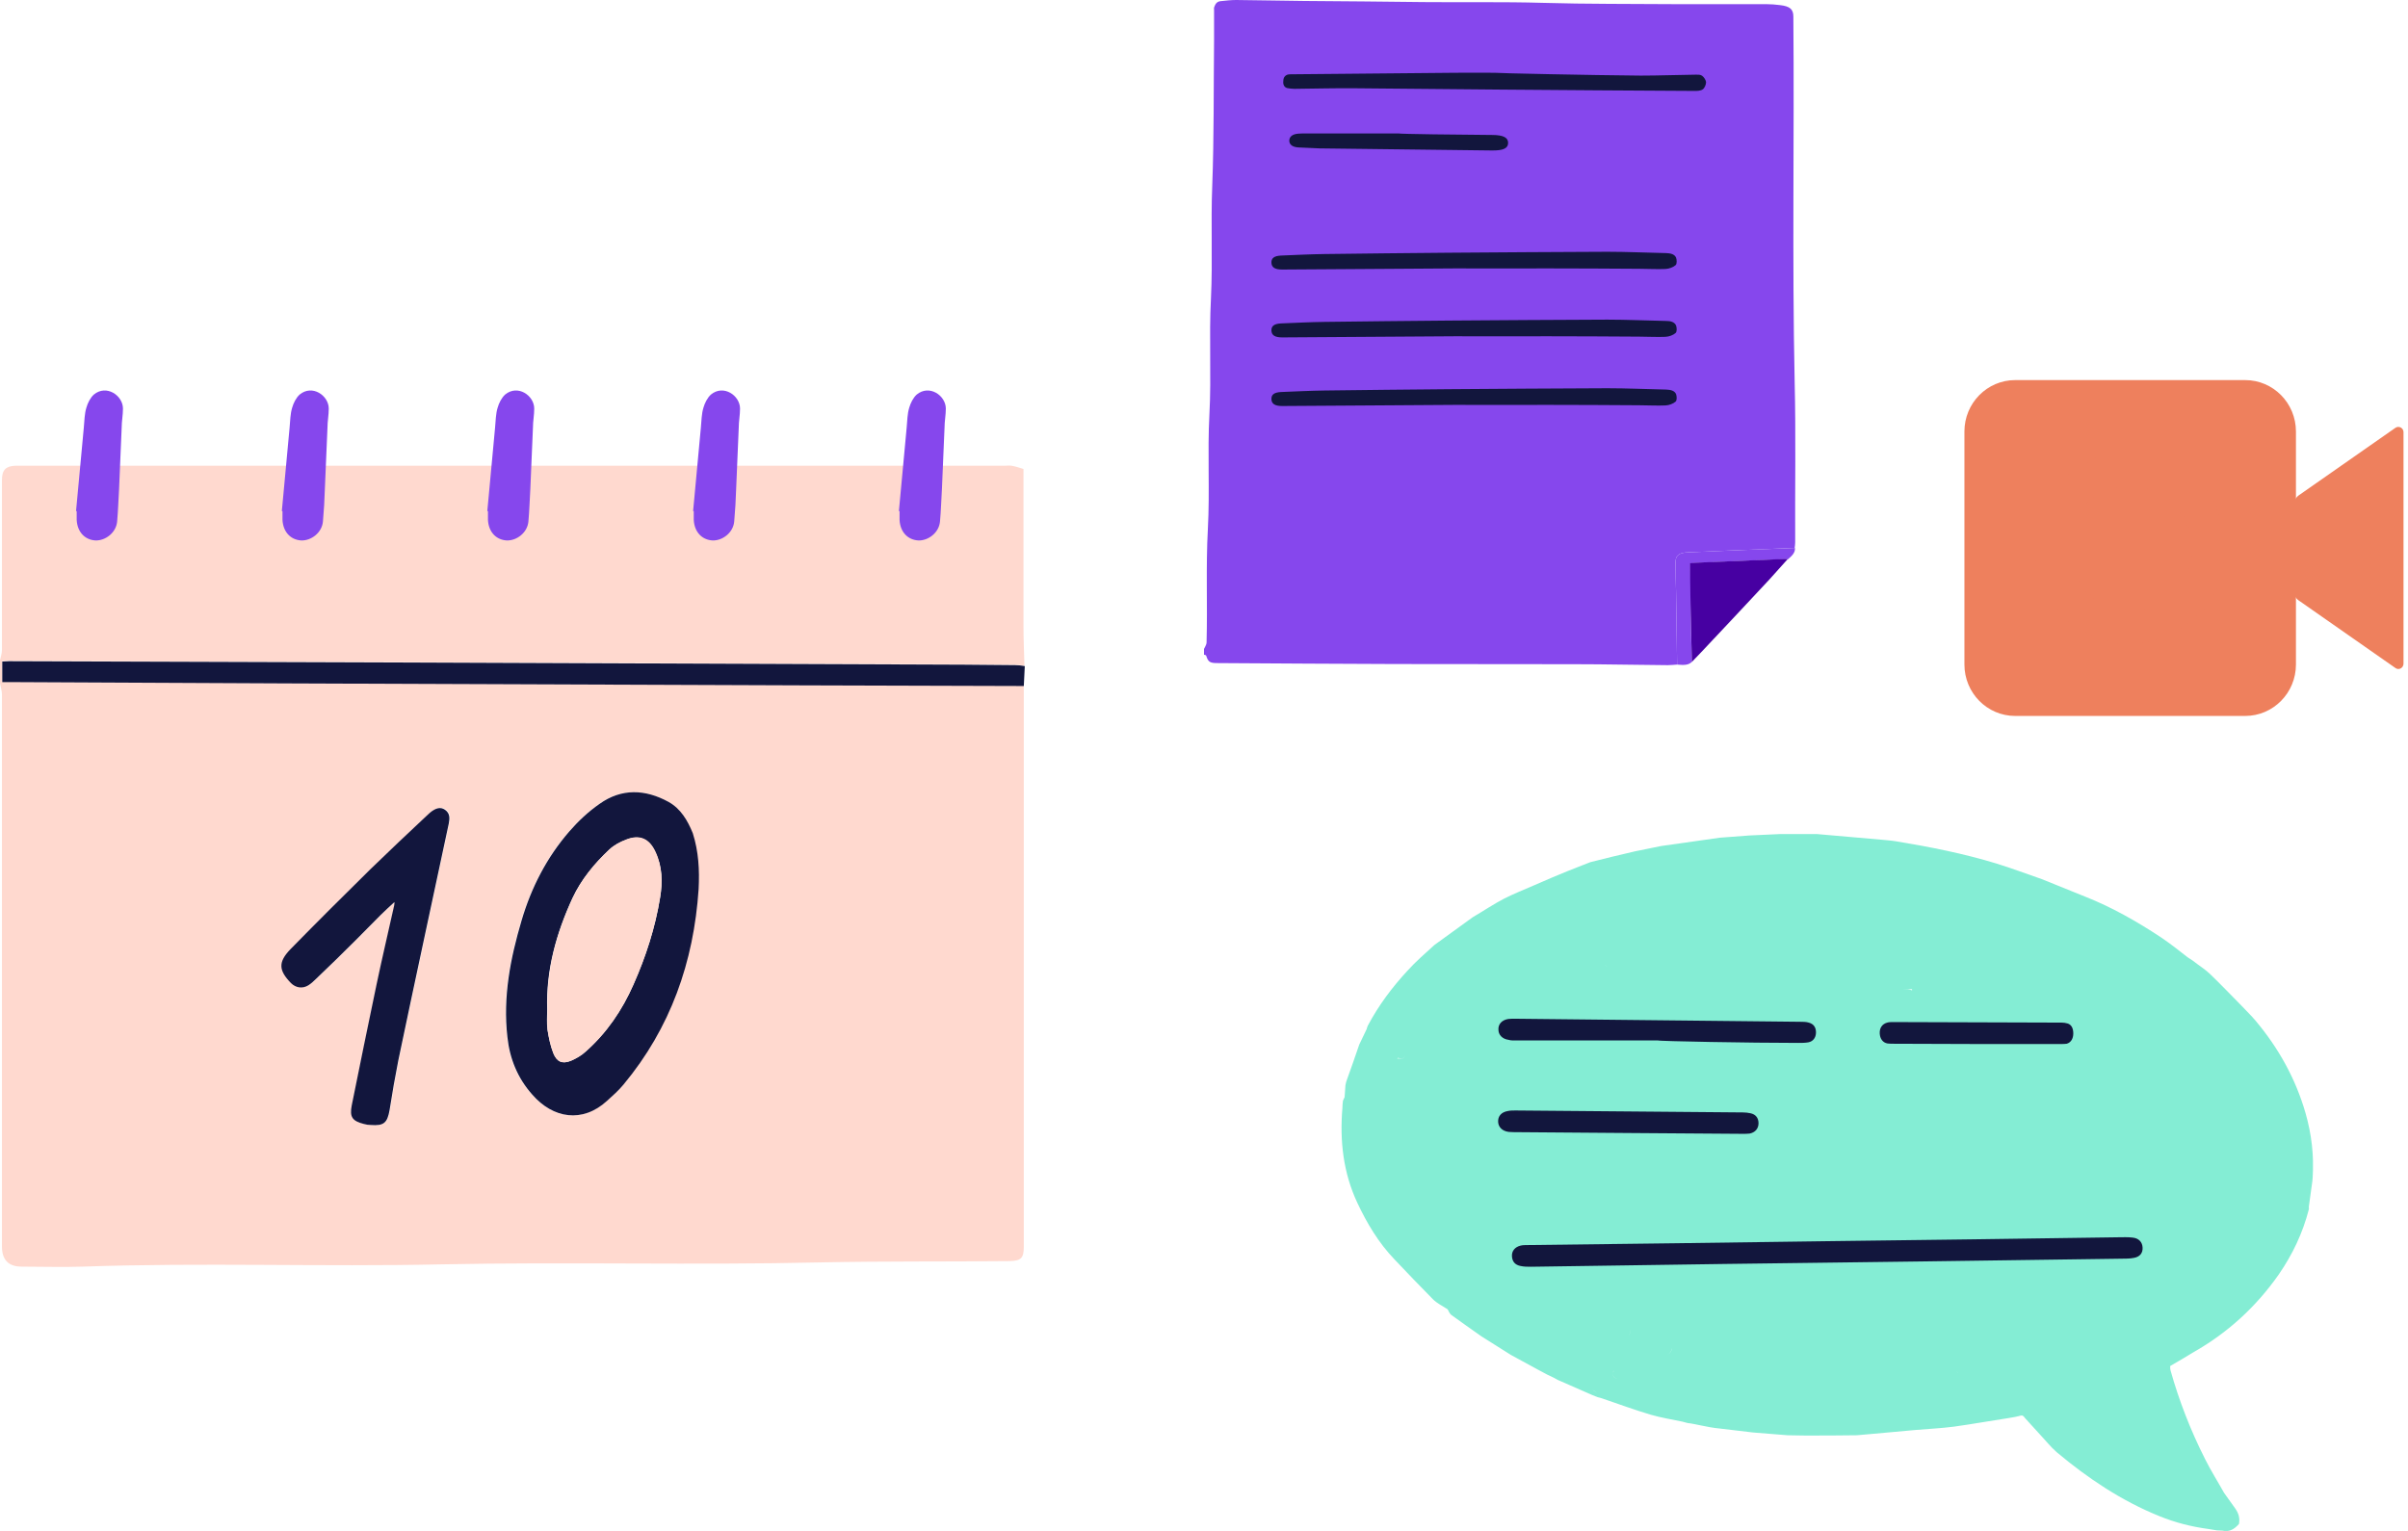
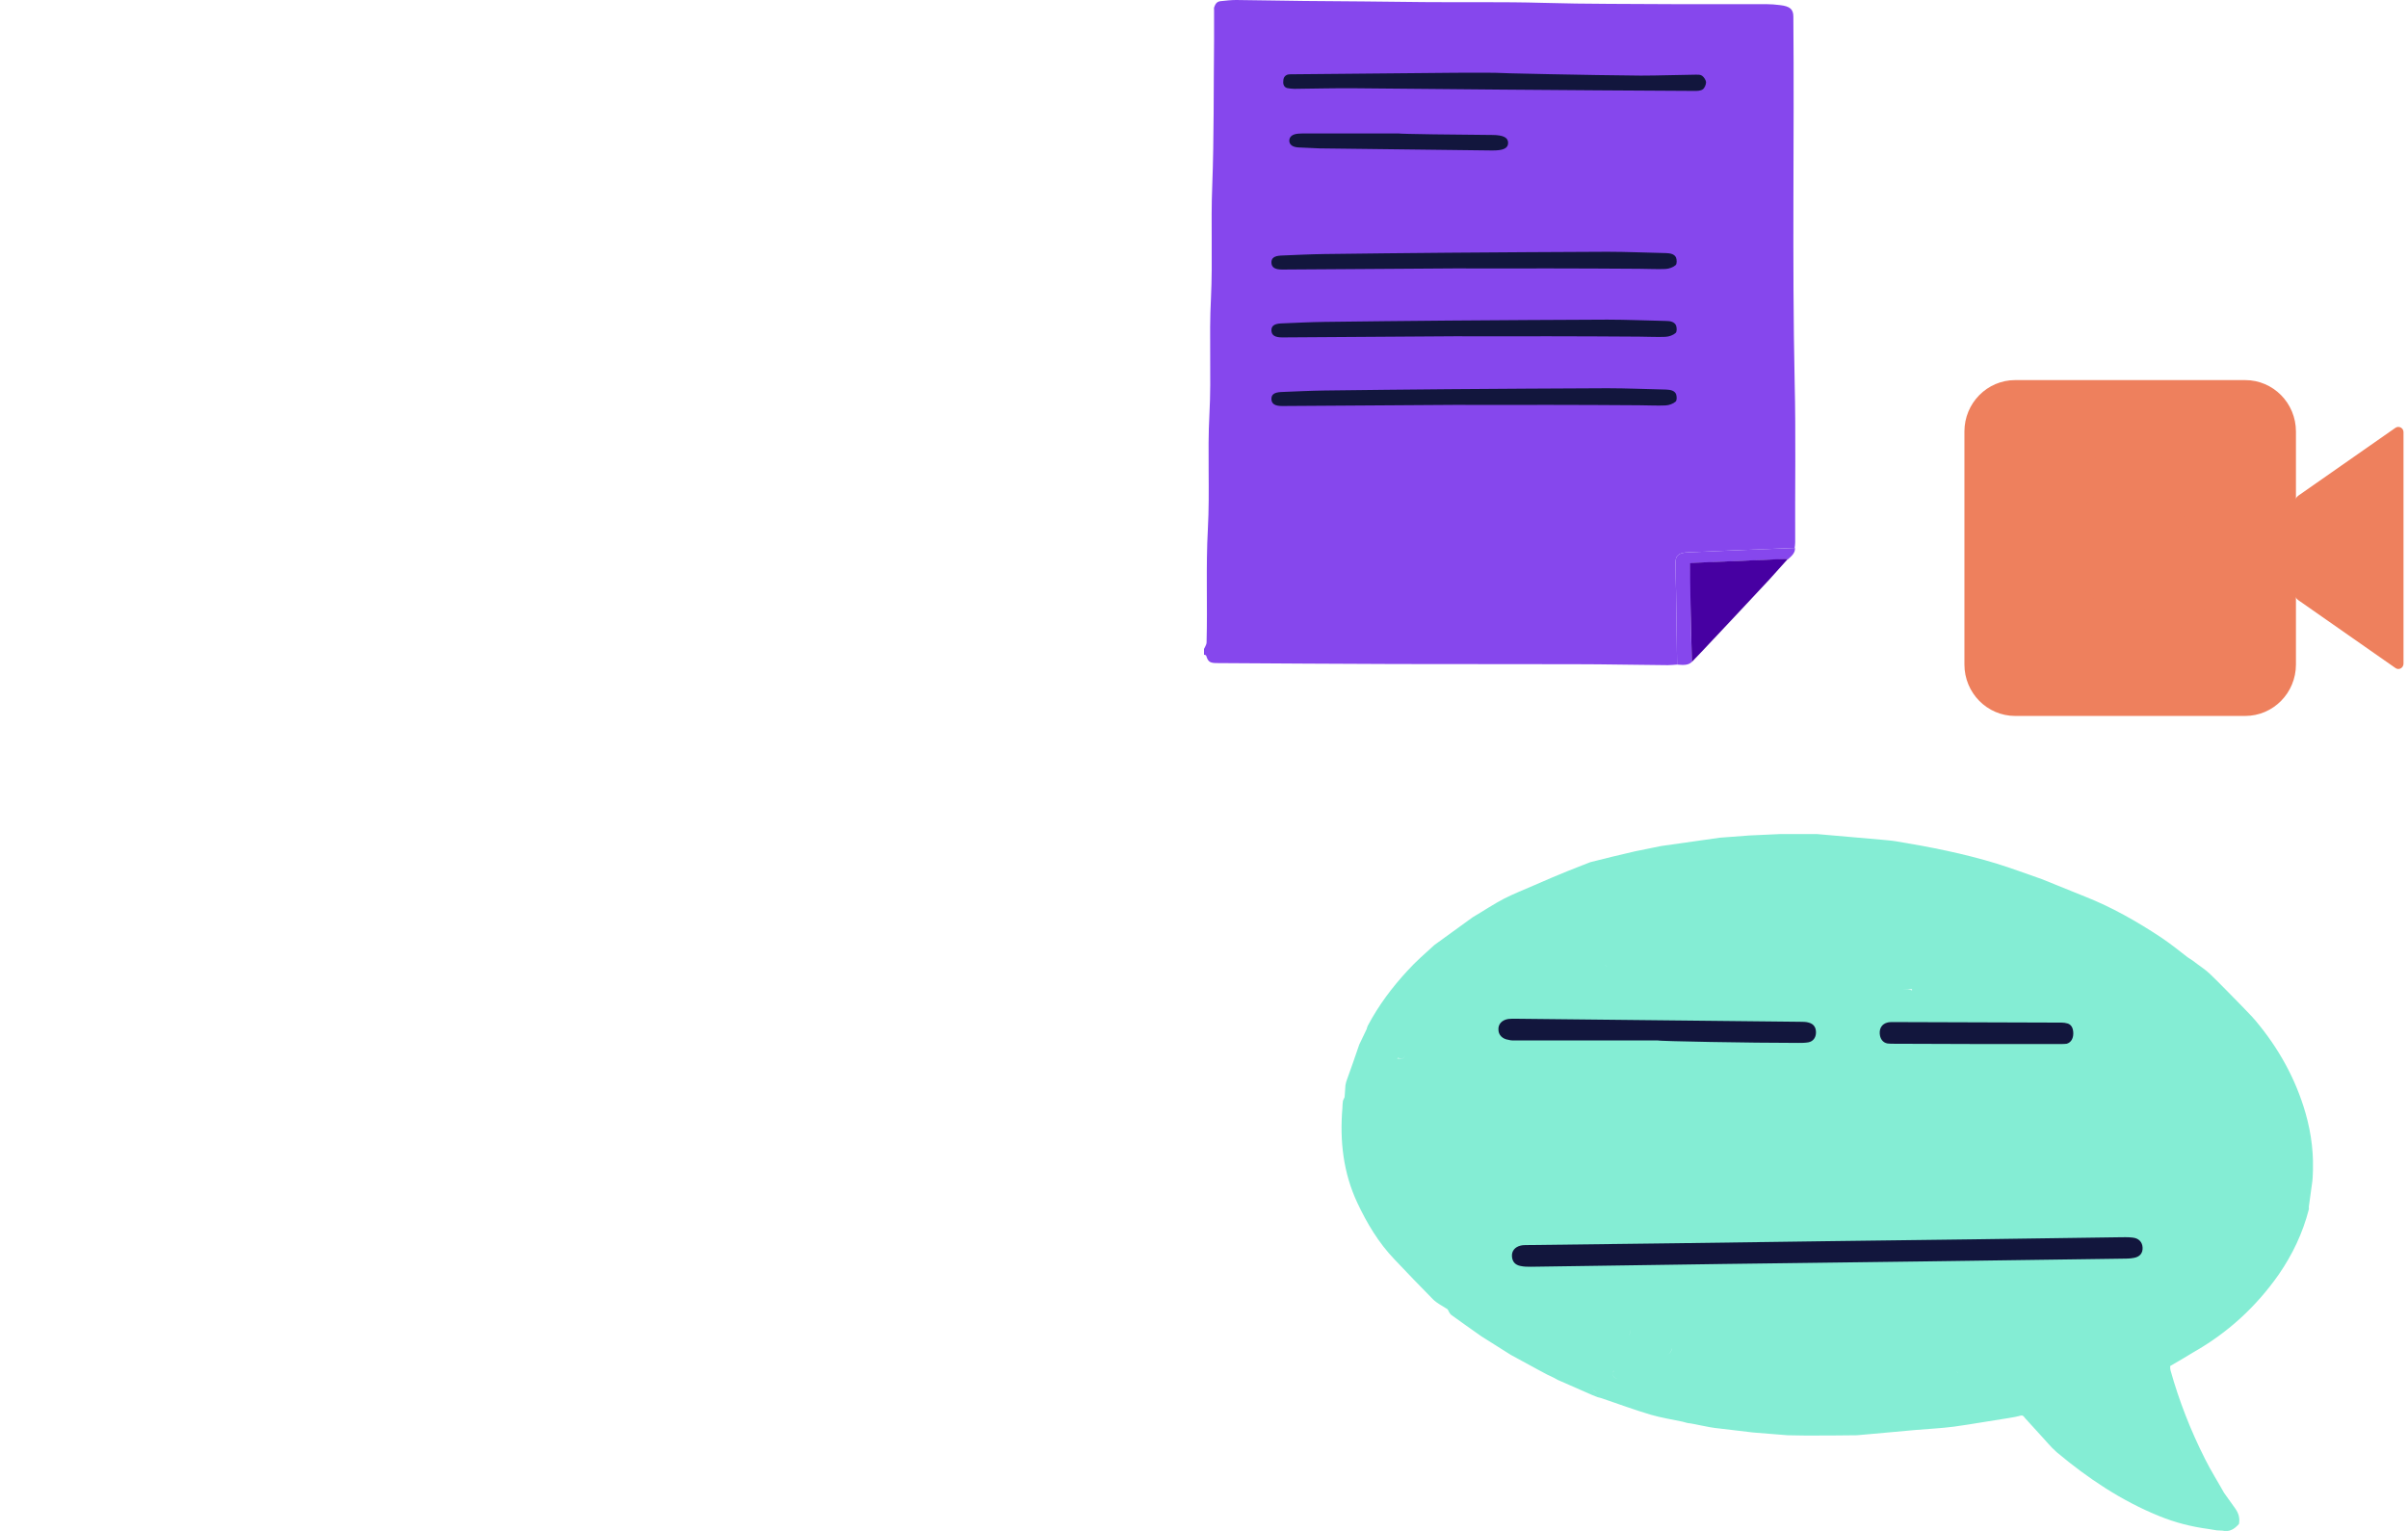
<svg xmlns="http://www.w3.org/2000/svg" width="228" height="145" viewBox="0 0 228 145" fill="none">
  <path d="M226.804 63.266L217.653 56.871C217.349 56.665 217.187 56.316 217.187 55.946V47.844C217.187 47.474 217.369 47.124 217.653 46.919L226.804 40.524C227.129 40.297 227.575 40.524 227.575 40.935V62.855C227.575 63.266 227.129 63.513 226.804 63.266Z" fill="#EE805D" />
  <path d="M201.015 64.109C194.4 64.109 188.982 58.619 188.982 51.915C188.982 45.212 194.4 39.722 201.015 39.722C207.63 39.722 213.047 45.212 213.047 51.915C213.047 58.619 207.63 64.109 201.015 64.109Z" fill="#EE805D" />
  <path d="M210.694 51.895C210.694 56.912 206.656 61.004 201.705 61.004C196.754 61.004 192.716 56.912 192.716 51.895C192.716 46.878 196.754 42.786 201.705 42.786C206.656 42.786 210.694 46.878 210.694 51.895ZM212.581 36H190.809C188.151 36 186 38.18 186 40.873V62.937C186 65.631 188.151 67.81 190.809 67.81H212.581C215.239 67.81 217.39 65.631 217.39 62.937V40.873C217.39 38.18 215.239 36 212.581 36Z" fill="#EE805D" />
  <path d="M201.705 45.993C198.499 45.993 195.882 48.646 195.882 51.895C195.882 55.144 198.499 57.796 201.705 57.796C204.911 57.796 207.529 55.144 207.529 51.895C207.529 48.646 204.911 45.993 201.705 45.993Z" fill="#EE805D" />
  <g clip-path="url(#clip0_3336_6634)">
    <path d="M0 64.728C0 63.987 0 63.245 0 62.534C0.061 62.225 0.184 61.916 0.184 61.575C0.184 56.197 0.184 50.849 0.184 45.47C0.184 44.512 0.551 44.141 1.471 44.11C1.746 44.11 2.022 44.11 2.298 44.11C33.242 44.11 64.187 44.11 95.131 44.11C95.346 44.11 95.56 44.079 95.775 44.11C96.142 44.172 96.51 44.295 96.908 44.419C96.908 44.852 96.908 45.192 96.908 45.532C96.908 50.169 96.908 54.806 96.908 59.411C96.908 60.617 96.969 61.823 97 63.059C96.694 63.028 96.387 62.967 96.112 62.967C92.894 62.936 89.677 62.905 86.43 62.905C70.468 62.843 54.505 62.781 38.543 62.719C25.981 62.688 13.419 62.626 0.858 62.596C0.643 62.596 0.46 62.626 0.214 62.626C0.214 63.276 0.214 63.894 0.214 64.574C0.521 64.574 0.766 64.574 1.042 64.574C9.682 64.605 18.322 64.667 26.962 64.698C43.291 64.759 59.622 64.821 75.952 64.883C82.937 64.914 89.953 64.914 96.939 64.945C96.939 65.378 96.939 65.81 96.939 66.243C96.939 83.523 96.939 100.772 96.939 118.053C96.939 119.165 96.694 119.413 95.591 119.444C89.647 119.505 83.703 119.444 77.729 119.567C65.749 119.845 53.8 119.505 41.821 119.753C30.485 120 19.149 119.567 7.813 119.969C5.913 120.031 3.983 119.969 2.053 119.969C0.797 119.969 0.184 119.32 0.184 118.053C0.184 113.385 0.184 108.717 0.184 104.049C0.184 91.282 0.184 78.516 0.184 65.749C0.184 65.439 0.061 65.069 0 64.728ZM66.056 84.265C66.147 82.472 66.056 80.71 65.504 78.979C65.106 77.712 64.462 76.599 63.267 75.95C61.062 74.744 58.825 74.651 56.742 76.135C55.669 76.877 54.689 77.805 53.862 78.763C51.748 81.205 50.277 84.049 49.358 87.171C48.285 90.788 47.581 94.435 48.01 98.207C48.224 100.278 48.99 102.133 50.369 103.678C52.33 105.935 55.118 106.399 57.446 104.266C57.998 103.771 58.549 103.276 59.009 102.72C63.39 97.434 65.596 91.19 66.056 84.265ZM37.378 85.44C37.378 85.533 37.378 85.656 37.348 85.78C36.796 88.253 36.214 90.726 35.693 93.199C34.897 97.032 34.1 100.865 33.334 104.698C33.12 105.811 33.395 106.182 34.498 106.46C34.713 106.522 34.927 106.553 35.142 106.553C36.367 106.646 36.704 106.368 36.919 105.131C37.164 103.555 37.44 101.978 37.746 100.432C39.309 92.952 40.932 85.471 42.526 77.99C42.648 77.495 42.679 77.001 42.189 76.661C41.79 76.382 41.331 76.475 40.779 76.939C40.657 77.032 40.565 77.155 40.442 77.248C38.665 78.917 36.888 80.587 35.142 82.287C32.599 84.791 30.056 87.326 27.574 89.86C26.379 91.097 26.441 91.87 27.605 93.075C28.064 93.539 28.708 93.632 29.259 93.292C29.504 93.137 29.75 92.921 29.964 92.704C31.22 91.499 32.476 90.293 33.702 89.057C34.498 88.253 35.295 87.449 36.092 86.645C36.459 86.275 36.919 85.873 37.378 85.44Z" fill="#FFD9CF" />
    <path d="M63.298 75.95C61.092 74.744 58.856 74.651 56.772 76.135C55.7 76.877 54.72 77.805 53.892 78.763C51.778 81.205 50.308 84.049 49.389 87.171C48.316 90.788 47.612 94.435 48.041 98.207C48.255 100.278 49.021 102.133 50.4 103.678C52.361 105.935 55.149 106.399 57.477 104.266C58.029 103.771 58.58 103.276 59.04 102.72C63.482 97.372 65.688 91.128 66.148 84.203C66.24 82.41 66.148 80.648 65.596 78.917C65.106 77.712 64.463 76.599 63.298 75.95ZM62.502 85.007C62.042 87.851 61.154 90.602 59.989 93.23C58.917 95.672 57.446 97.836 55.455 99.598C55.057 99.969 54.566 100.247 54.076 100.463C53.249 100.803 52.728 100.587 52.391 99.752C52.115 99.041 51.962 98.299 51.84 97.527C51.748 96.908 51.809 96.228 51.809 95.61C51.687 91.87 52.667 88.407 54.199 85.069C55.026 83.307 56.252 81.823 57.661 80.494C58.12 80.061 58.703 79.752 59.285 79.536C60.541 79.041 61.46 79.443 62.042 80.71C62.716 82.07 62.747 83.523 62.502 85.007Z" fill="#12163D" />
    <path d="M96.112 62.997C92.895 62.967 89.678 62.936 86.43 62.936C70.468 62.874 54.505 62.812 38.543 62.75C25.981 62.719 13.42 62.657 0.858 62.626C0.644 62.626 0.46 62.657 0.215 62.657C0.215 63.306 0.215 63.925 0.215 64.605C0.521 64.605 0.766 64.605 1.042 64.605C9.682 64.636 18.322 64.698 26.962 64.728C43.292 64.79 59.622 64.852 75.952 64.914C82.938 64.945 89.954 64.945 96.939 64.976C96.97 64.358 97 63.708 97.031 63.09C96.694 63.028 96.388 62.997 96.112 62.997Z" fill="#12163D" />
    <path d="M42.128 76.692C41.729 76.413 41.27 76.506 40.718 76.97C40.596 77.062 40.504 77.186 40.381 77.279C38.604 78.948 36.827 80.618 35.081 82.318C32.538 84.822 29.995 87.356 27.513 89.891C26.318 91.128 26.38 91.9 27.544 93.106C28.003 93.57 28.647 93.662 29.198 93.323C29.443 93.168 29.689 92.952 29.903 92.735C31.159 91.53 32.415 90.324 33.641 89.088C34.437 88.284 35.234 87.48 36.031 86.676C36.459 86.243 36.919 85.842 37.348 85.44C37.348 85.533 37.348 85.656 37.317 85.78C36.766 88.253 36.184 90.726 35.663 93.199C34.866 97.032 34.07 100.865 33.304 104.698C33.089 105.811 33.365 106.182 34.468 106.46C34.682 106.522 34.897 106.553 35.111 106.553C36.337 106.646 36.674 106.368 36.889 105.131C37.134 103.555 37.409 101.978 37.716 100.432C39.278 92.952 40.902 85.471 42.495 77.99C42.587 77.495 42.618 77.032 42.128 76.692Z" fill="#12163D" />
    <path d="M51.84 95.579C51.717 91.839 52.698 88.377 54.23 85.038C55.057 83.276 56.282 81.792 57.692 80.463C58.151 80.03 58.733 79.721 59.315 79.505C60.572 79.01 61.491 79.412 62.073 80.679C62.716 82.07 62.747 83.554 62.502 85.007C62.042 87.851 61.154 90.602 59.989 93.23C58.917 95.672 57.447 97.836 55.455 99.598C55.057 99.969 54.566 100.247 54.076 100.463C53.249 100.803 52.728 100.587 52.391 99.752C52.115 99.041 51.962 98.299 51.84 97.527C51.779 96.877 51.84 96.228 51.84 95.579Z" fill="#FFD9CF" />
    <path d="M7.2 48.407C7.445 45.779 7.69 43.121 7.936 40.493C7.997 39.844 7.997 39.195 8.181 38.607C8.303 38.175 8.548 37.68 8.885 37.371C10.08 36.382 11.643 37.464 11.643 38.7C11.643 39.318 11.52 39.906 11.52 40.524C11.428 42.441 11.367 44.357 11.275 46.305C11.214 47.325 11.183 48.376 11.091 49.396C10.999 50.447 9.988 51.22 9.038 51.189C8.027 51.127 7.323 50.385 7.261 49.241C7.261 48.963 7.261 48.685 7.261 48.407C7.231 48.407 7.2 48.407 7.2 48.407Z" fill="#8647ED" />
    <path d="M26.686 48.407C26.931 45.779 27.176 43.121 27.421 40.493C27.482 39.844 27.482 39.195 27.666 38.607C27.788 38.175 28.034 37.68 28.371 37.371C29.566 36.382 31.128 37.464 31.128 38.7C31.128 39.318 31.006 39.906 31.006 40.524C30.914 42.441 30.852 44.357 30.76 46.305C30.73 47.325 30.669 48.376 30.577 49.396C30.485 50.447 29.474 51.22 28.524 51.189C27.513 51.127 26.808 50.385 26.747 49.241C26.747 48.963 26.747 48.685 26.747 48.407C26.716 48.407 26.686 48.407 26.686 48.407Z" fill="#8647ED" />
    <path d="M46.141 48.407C46.386 45.779 46.631 43.121 46.876 40.493C46.937 39.844 46.937 39.195 47.121 38.607C47.244 38.175 47.489 37.68 47.826 37.371C49.021 36.382 50.583 37.464 50.583 38.7C50.583 39.318 50.461 39.906 50.461 40.524C50.369 42.441 50.307 44.357 50.215 46.305C50.154 47.325 50.124 48.376 50.032 49.396C49.94 50.447 48.929 51.22 47.979 51.189C46.968 51.127 46.263 50.385 46.202 49.241C46.202 48.963 46.202 48.685 46.202 48.407C46.171 48.407 46.171 48.407 46.141 48.407Z" fill="#8647ED" />
    <path d="M65.627 48.407C65.872 45.779 66.117 43.121 66.362 40.493C66.424 39.844 66.424 39.195 66.607 38.607C66.73 38.175 66.975 37.68 67.312 37.371C68.507 36.382 70.07 37.464 70.07 38.7C70.07 39.318 69.947 39.906 69.947 40.524C69.855 42.441 69.794 44.357 69.702 46.305C69.671 47.325 69.61 48.376 69.518 49.396C69.426 50.447 68.415 51.22 67.465 51.189C66.454 51.127 65.749 50.385 65.688 49.241C65.688 48.963 65.688 48.685 65.688 48.407C65.658 48.407 65.658 48.407 65.627 48.407Z" fill="#8647ED" />
-     <path d="M85.112 48.407C85.357 45.779 85.603 43.121 85.848 40.493C85.909 39.844 85.909 39.195 86.093 38.607C86.215 38.175 86.46 37.68 86.797 37.371C87.992 36.382 89.555 37.464 89.555 38.7C89.555 39.318 89.432 39.906 89.432 40.524C89.34 42.441 89.279 44.357 89.187 46.305C89.126 47.325 89.095 48.376 89.003 49.396C88.911 50.447 87.9 51.22 86.951 51.189C85.939 51.127 85.235 50.385 85.174 49.241C85.174 48.963 85.174 48.685 85.174 48.407C85.143 48.407 85.112 48.407 85.112 48.407Z" fill="#8647ED" />
  </g>
  <g clip-path="url(#clip1_3336_6634)">
    <path d="M160.19 62.696C159.823 63.054 159.285 62.982 158.795 62.946C158.771 60.655 158.722 58.381 158.697 56.09C158.673 55.141 158.648 54.21 158.648 53.261C158.648 52.598 158.966 52.348 159.847 52.312C163.199 52.169 166.575 52.026 169.951 51.9C170 52.348 169.658 52.652 169.291 52.974C169.193 52.974 169.119 52.956 169.022 52.956C166.208 53.064 163.37 53.189 160.557 53.315C160.41 53.315 160.263 53.35 160.043 53.368C160.043 53.565 160.043 53.744 160.043 53.923C160.067 55.033 160.067 56.143 160.092 57.253C160.092 59.061 160.141 60.87 160.19 62.696Z" fill="#8647ED" />
    <path d="M169.926 36.146C169.681 24.616 169.901 13.105 169.803 1.575C169.803 0.877 169.485 0.591 168.531 0.483C168.115 0.43 167.675 0.394 167.259 0.394C164.397 0.394 161.51 0.394 158.647 0.394C154.464 0.358 150.256 0.394 146.048 0.269C142.305 0.161 138.537 0.233 134.794 0.197C131.027 0.143 127.259 0.125 123.467 0.09C121.339 0.072 119.186 0.018 117.057 0C116.568 0 116.079 0.054 115.589 0.107C115.198 0.143 115.076 0.394 114.978 0.645C114.929 0.752 114.953 0.859 114.953 0.985C114.953 1.933 114.953 2.864 114.953 3.813C114.904 8.396 114.953 12.979 114.782 17.563C114.635 21.125 114.831 24.67 114.66 28.233C114.464 31.903 114.709 35.573 114.513 39.243C114.317 42.859 114.562 46.494 114.366 50.11C114.17 53.691 114.342 57.253 114.244 60.834C114.244 61.066 114.072 61.299 113.975 61.514V62.015C114.244 62.015 114.219 62.159 114.268 62.284C114.439 62.714 114.635 62.803 115.247 62.803C120.874 62.839 126.501 62.875 132.128 62.893C137.779 62.91 143.43 62.893 149.106 62.91C152.042 62.91 154.978 62.982 157.913 63C158.207 63 158.501 62.964 158.794 62.946C158.77 60.655 158.721 58.381 158.696 56.09C158.672 55.141 158.647 54.21 158.647 53.261C158.647 52.599 158.965 52.348 159.846 52.312C163.198 52.169 166.574 52.026 169.926 51.9C169.95 51.721 169.975 51.542 169.975 51.363C169.95 46.279 170.048 41.212 169.926 36.146Z" fill="#8647ED" />
    <path d="M160.532 53.297C160.386 53.297 160.239 53.333 160.019 53.35C160.019 53.547 160.019 53.726 160.019 53.905C160.043 55.015 160.043 56.125 160.067 57.235C160.116 59.061 160.141 60.87 160.19 62.696C160.581 62.284 160.997 61.872 161.389 61.443C163.444 59.258 165.499 57.074 167.529 54.89C168.116 54.245 168.679 53.601 169.266 52.956C169.168 52.956 169.095 52.939 168.997 52.939C166.159 53.064 163.346 53.171 160.532 53.297Z" fill="#4700A2" />
    <path d="M121.877 8.343C122.097 8.379 122.318 8.414 122.562 8.414C124.471 8.396 126.379 8.343 128.287 8.361C132.886 8.396 137.486 8.45 142.11 8.486C148.226 8.54 154.318 8.575 160.434 8.611C160.703 8.611 160.997 8.611 161.217 8.468C161.388 8.361 161.535 8.02 161.535 7.806C161.535 7.591 161.339 7.304 161.168 7.179C160.997 7.054 160.776 7.072 160.581 7.072C158.844 7.09 157.082 7.161 155.345 7.161C150.746 7.125 141.523 6.928 141.523 6.893C140.25 6.893 138.978 6.875 137.706 6.893C132.568 6.946 127.431 6.982 122.293 7.036C122.195 7.036 122.097 7.036 121.975 7.054C121.706 7.107 121.51 7.322 121.51 7.662C121.461 8.02 121.608 8.271 121.877 8.343Z" fill="#12163D" />
    <path d="M124.936 14.054C130.367 14.125 135.798 14.179 141.229 14.251C142.33 14.268 142.795 14.054 142.795 13.534C142.795 13.033 142.355 12.783 141.254 12.783C138.318 12.765 132.422 12.693 132.422 12.639C129.511 12.639 126.599 12.639 123.688 12.639C123.443 12.639 123.199 12.639 122.954 12.657C122.416 12.693 122.098 12.908 122.073 13.302C122.073 13.713 122.391 13.928 122.93 13.964C123.59 13.982 124.275 14.036 124.936 14.054Z" fill="#12163D" />
    <path d="M157.768 23.972C155.908 23.936 154.049 23.846 152.19 23.846C147.174 23.864 142.183 23.9 137.168 23.936C133.254 23.972 129.339 24.008 125.401 24.061C124.031 24.079 122.661 24.151 121.291 24.205C120.63 24.24 120.361 24.455 120.385 24.903C120.41 25.332 120.728 25.529 121.388 25.529C121.437 25.529 121.511 25.529 121.56 25.529C126.966 25.494 132.373 25.458 137.78 25.422C140.691 25.44 143.627 25.422 146.538 25.422C149.425 25.422 152.312 25.44 155.199 25.458C156.031 25.458 156.862 25.512 157.694 25.476C158.037 25.458 158.428 25.315 158.648 25.118C158.795 24.992 158.771 24.616 158.697 24.401C158.55 24.061 158.159 23.99 157.768 23.972Z" fill="#12163D" />
    <path d="M157.768 30.399C155.908 30.363 154.049 30.274 152.19 30.274C147.174 30.292 142.183 30.327 137.168 30.363C133.254 30.399 129.339 30.435 125.401 30.488C124.031 30.506 122.661 30.578 121.291 30.632C120.63 30.668 120.361 30.882 120.385 31.33C120.41 31.76 120.728 31.956 121.388 31.956C121.437 31.956 121.511 31.956 121.56 31.956C126.966 31.921 132.373 31.885 137.78 31.849C140.691 31.867 143.627 31.849 146.538 31.849C149.425 31.849 152.312 31.867 155.199 31.885C156.031 31.885 156.862 31.939 157.694 31.903C158.037 31.885 158.428 31.742 158.648 31.545C158.795 31.419 158.771 31.044 158.697 30.829C158.55 30.488 158.159 30.399 157.768 30.399Z" fill="#12163D" />
    <path d="M157.768 36.898C155.908 36.862 154.049 36.772 152.19 36.772C147.174 36.79 142.183 36.826 137.168 36.862C133.254 36.898 129.339 36.934 125.401 36.987C124.031 37.005 122.661 37.077 121.291 37.13C120.63 37.166 120.361 37.381 120.385 37.829C120.41 38.258 120.728 38.455 121.388 38.455C121.437 38.455 121.511 38.455 121.56 38.455C126.966 38.419 132.373 38.384 137.78 38.348C140.691 38.366 143.627 38.348 146.538 38.348C149.425 38.348 152.312 38.366 155.199 38.384C156.031 38.384 156.862 38.437 157.694 38.401C158.037 38.384 158.428 38.24 158.648 38.044C158.795 37.918 158.771 37.542 158.697 37.327C158.55 36.987 158.159 36.916 157.768 36.898Z" fill="#12163D" />
  </g>
  <g clip-path="url(#clip2_3336_6634)">
    <path d="M218.295 105.415C217.353 102.149 215.732 99.252 213.563 96.671C213.144 96.171 212.674 95.723 212.229 95.249C211.236 94.248 210.268 93.221 209.249 92.247C208.752 91.772 208.177 91.43 207.654 91.009C207.471 90.903 207.314 90.772 207.131 90.666C206.295 90.008 205.458 89.35 204.595 88.77C202.321 87.269 199.968 85.926 197.432 84.925C196.072 84.372 194.713 83.819 193.327 83.266C191.889 82.765 190.478 82.239 189.04 81.791C185.929 80.843 182.739 80.211 179.523 79.684C179.053 79.605 178.556 79.579 178.085 79.526C176.072 79.342 174.059 79.184 172.046 78.999C171.053 78.999 170.085 78.973 169.092 78.973C167.942 79.025 166.791 79.078 165.641 79.131C164.7 79.21 163.785 79.263 162.844 79.342C160.987 79.605 159.131 79.868 157.275 80.132C156.465 80.29 155.628 80.474 154.817 80.632C154.112 80.79 153.406 80.975 152.7 81.132C151.994 81.317 151.288 81.475 150.582 81.659C150.321 81.765 150.033 81.87 149.772 81.975C148.831 82.344 147.889 82.713 146.974 83.108C146.373 83.371 145.772 83.635 145.144 83.898C144.229 84.293 143.314 84.662 142.425 85.109C141.406 85.636 140.438 86.294 139.445 86.874C138.242 87.743 137.014 88.638 135.811 89.508C134.948 90.298 134.059 91.061 133.275 91.931C131.811 93.511 130.53 95.223 129.51 97.145C129.458 97.251 129.432 97.356 129.406 97.461C129.17 97.962 128.935 98.436 128.7 98.936C128.308 100.095 127.889 101.28 127.471 102.439C127.445 102.544 127.419 102.676 127.393 102.781C127.366 103.15 127.34 103.545 127.314 103.914C127.262 104.019 127.21 104.125 127.157 104.256C127.131 104.493 127.105 104.704 127.105 104.941C126.844 108.049 127.183 111.077 128.517 113.922C129.432 115.871 130.53 117.714 132.046 119.294C133.249 120.559 134.451 121.823 135.68 123.061C136.072 123.456 136.595 123.693 137.066 124.009C137.17 124.193 137.249 124.404 137.406 124.536C138.347 125.22 139.288 125.879 140.255 126.563C141.197 127.143 142.112 127.749 143.053 128.328C143.915 128.802 144.752 129.25 145.615 129.724C145.902 129.882 146.19 130.04 146.504 130.198C146.608 130.251 146.713 130.303 146.844 130.356C147.053 130.461 147.288 130.567 147.497 130.698C148.569 131.172 149.667 131.646 150.739 132.121L151.262 132.331C151.366 132.358 151.471 132.384 151.576 132.41C153.144 132.937 154.687 133.516 156.282 133.99C157.275 134.28 158.295 134.438 159.288 134.649C159.445 134.702 159.628 134.728 159.785 134.781C159.994 134.807 160.203 134.833 160.438 134.886C160.648 134.939 160.883 134.965 161.092 135.018C161.353 135.07 161.641 135.123 161.902 135.176C162.216 135.228 162.556 135.281 162.87 135.307L165.981 135.676L169.249 135.939C169.798 135.939 170.347 135.966 170.896 135.966C172.543 135.966 174.164 135.966 175.811 135.939C176.308 135.887 176.804 135.86 177.301 135.808C178.661 135.676 180.02 135.571 181.38 135.439C182.582 135.334 183.811 135.281 185.014 135.123C186.739 134.886 188.465 134.57 190.216 134.306C190.687 134.227 190.974 134.175 191.157 134.122C191.549 133.99 191.549 134.148 191.576 134.122C191.628 134.175 191.68 134.227 191.732 134.306C191.837 134.227 191.968 134.148 192.099 134.069C191.968 134.122 191.863 134.227 191.732 134.306C192.203 134.833 192.7 135.36 193.17 135.887C193.693 136.44 194.164 137.045 194.739 137.546C197.693 140.022 200.883 142.155 204.465 143.603C205.955 144.209 207.497 144.604 209.092 144.815C209.353 144.868 209.615 144.894 209.902 144.947C210.059 144.947 210.242 144.973 210.425 144.973C211.105 145.131 211.576 144.815 211.994 144.341C212.099 143.814 211.968 143.34 211.654 142.892C211.288 142.392 210.948 141.891 210.582 141.391C209.981 140.311 209.327 139.284 208.778 138.178C207.419 135.492 206.321 132.674 205.51 129.777C205.484 129.671 205.484 129.566 205.484 129.381C206.216 128.96 206.974 128.512 207.706 128.065C210.948 126.221 213.615 123.772 215.759 120.717C217.066 118.82 218.033 116.792 218.608 114.554C218.634 114.475 218.608 114.396 218.608 114.317C218.713 113.5 218.844 112.658 218.948 111.841L218.974 111.499C219.105 109.445 218.87 107.417 218.295 105.415ZM129.51 111.235C129.772 111.472 129.929 111.999 130.033 112.263C129.929 111.973 129.772 111.472 129.51 111.235ZM132.36 100.253C132.334 100.279 132.308 100.306 132.282 100.332C132.308 100.306 132.334 100.279 132.334 100.2C132.621 100.227 133.014 100.411 133.04 99.832C133.014 100.411 132.648 100.227 132.36 100.253ZM133.327 111.736C133.458 111.762 133.589 111.762 133.719 111.789C133.589 111.762 133.458 111.736 133.327 111.736ZM138.112 99.595C138.138 99.568 138.19 99.568 138.216 99.542C138.19 99.568 138.138 99.568 138.112 99.595ZM150.765 131.646C150.974 131.725 151.183 131.831 151.236 132.041C151.183 131.831 150.974 131.752 150.765 131.646ZM151.915 91.377C151.915 91.246 151.889 91.114 151.889 90.982C151.889 91.114 151.889 91.246 151.915 91.377C152.02 91.43 152.099 91.509 152.203 91.562C152.099 91.509 151.994 91.43 151.915 91.377ZM152.386 86.084C152.412 85.873 152.412 85.61 152.412 85.425L152.386 86.084C152.412 86.11 152.438 86.136 152.438 86.136L152.386 86.084ZM152.7 130.014C152.752 129.935 152.778 129.856 152.831 129.803C152.804 129.882 152.752 129.935 152.7 130.014C152.674 130.356 152.883 130.54 153.197 130.619C152.857 130.54 152.674 130.356 152.7 130.014ZM152.909 126.906C153.432 126.537 154.399 126.985 154.373 125.879C154.425 126.958 153.432 126.537 152.909 126.906ZM157.772 128.328C158.085 128.249 158.242 128.038 158.295 127.696C158.268 128.038 158.085 128.249 157.772 128.328ZM167.314 133.279C167.393 133.437 167.497 133.595 167.602 133.806C167.497 133.622 167.393 133.437 167.314 133.279ZM171.863 114.132C171.889 114.053 171.889 114.001 171.863 113.948C171.889 114.001 171.889 114.053 171.863 114.132ZM178.242 122.376C178.268 122.35 178.321 122.35 178.347 122.323C178.321 122.323 178.295 122.35 178.242 122.376ZM181.04 93.8C180.778 93.695 180.517 93.695 180.229 93.695C180.491 93.695 180.778 93.695 181.04 93.695C181.04 93.722 181.04 93.748 181.04 93.8ZM185.223 130.33C185.458 130.04 185.458 130.014 185.144 129.829C185.458 130.014 185.458 130.014 185.223 130.33ZM191.393 127.354C191.393 127.433 191.419 127.512 191.419 127.591C191.419 127.512 191.393 127.433 191.393 127.354ZM209.929 107.522C210.268 107.39 210.478 107.311 210.713 107.232C210.504 107.311 210.268 107.39 209.929 107.522Z" fill="#84EDD4" />
    <path d="M201.903 117.215C201.458 117.162 201.04 117.188 200.596 117.188C191.419 117.32 182.217 117.452 173.04 117.557C163.576 117.689 154.112 117.82 144.622 117.926C144.413 117.926 144.177 117.926 143.968 117.978C143.445 118.11 143.132 118.479 143.158 118.979C143.184 119.48 143.445 119.796 143.942 119.901C144.282 119.98 144.622 119.98 144.962 119.98C151.027 119.901 157.092 119.796 163.158 119.717C175.733 119.559 188.282 119.401 200.857 119.216C201.249 119.216 201.668 119.216 202.06 119.137C202.635 119.032 202.896 118.663 202.87 118.163C202.844 117.636 202.504 117.267 201.903 117.215Z" fill="#12163D" />
    <path d="M143.655 98.542C148.1 98.542 152.518 98.542 156.962 98.542C156.962 98.621 165.825 98.779 170.27 98.779C170.583 98.779 170.897 98.779 171.211 98.726C171.655 98.647 171.917 98.305 171.943 97.857C171.969 97.357 171.76 96.988 171.263 96.856C171.002 96.777 170.714 96.777 170.426 96.777C161.433 96.672 152.439 96.593 143.446 96.488C143.237 96.488 143.002 96.488 142.792 96.514C142.191 96.619 141.851 97.014 141.877 97.515C141.877 98.015 142.243 98.41 142.845 98.489C143.08 98.568 143.368 98.542 143.655 98.542Z" fill="#12163D" />
-     <path d="M141.85 106.259C141.876 106.759 142.242 107.128 142.844 107.207C143.131 107.233 143.393 107.233 143.68 107.233C147.131 107.259 150.608 107.286 154.059 107.312C157.719 107.338 161.353 107.365 165.014 107.391C165.223 107.391 165.458 107.391 165.667 107.365C166.19 107.259 166.504 106.891 166.504 106.39C166.504 105.89 166.242 105.547 165.746 105.442C165.51 105.389 165.249 105.363 165.014 105.363C157.85 105.31 150.661 105.231 143.497 105.179C143.236 105.179 143 105.179 142.765 105.231C142.138 105.337 141.824 105.732 141.85 106.259Z" fill="#12163D" />
    <path d="M177.981 97.883C178.007 98.384 178.269 98.753 178.713 98.832C178.922 98.858 179.132 98.858 179.341 98.858C181.903 98.858 184.465 98.884 187.053 98.884C189.772 98.884 192.465 98.884 195.184 98.884C195.341 98.884 195.498 98.884 195.681 98.858C196.073 98.753 196.308 98.384 196.308 97.883C196.308 97.383 196.125 97.041 195.759 96.935C195.576 96.883 195.393 96.856 195.21 96.856C189.877 96.83 184.57 96.83 179.236 96.804C179.053 96.804 178.87 96.804 178.687 96.856C178.217 96.988 177.955 97.357 177.981 97.883Z" fill="#12163D" />
  </g>
  <defs>
    <clipPath id="clip0_3336_6634">
-       <rect width="97" height="83" fill="white" transform="translate(0 37)" />
-     </clipPath>
+       </clipPath>
    <clipPath id="clip1_3336_6634">
      <rect width="56" height="63" fill="white" transform="translate(114)" />
    </clipPath>
    <clipPath id="clip2_3336_6634">
      <rect width="92" height="66" fill="white" transform="translate(127 79)" />
    </clipPath>
  </defs>
</svg>